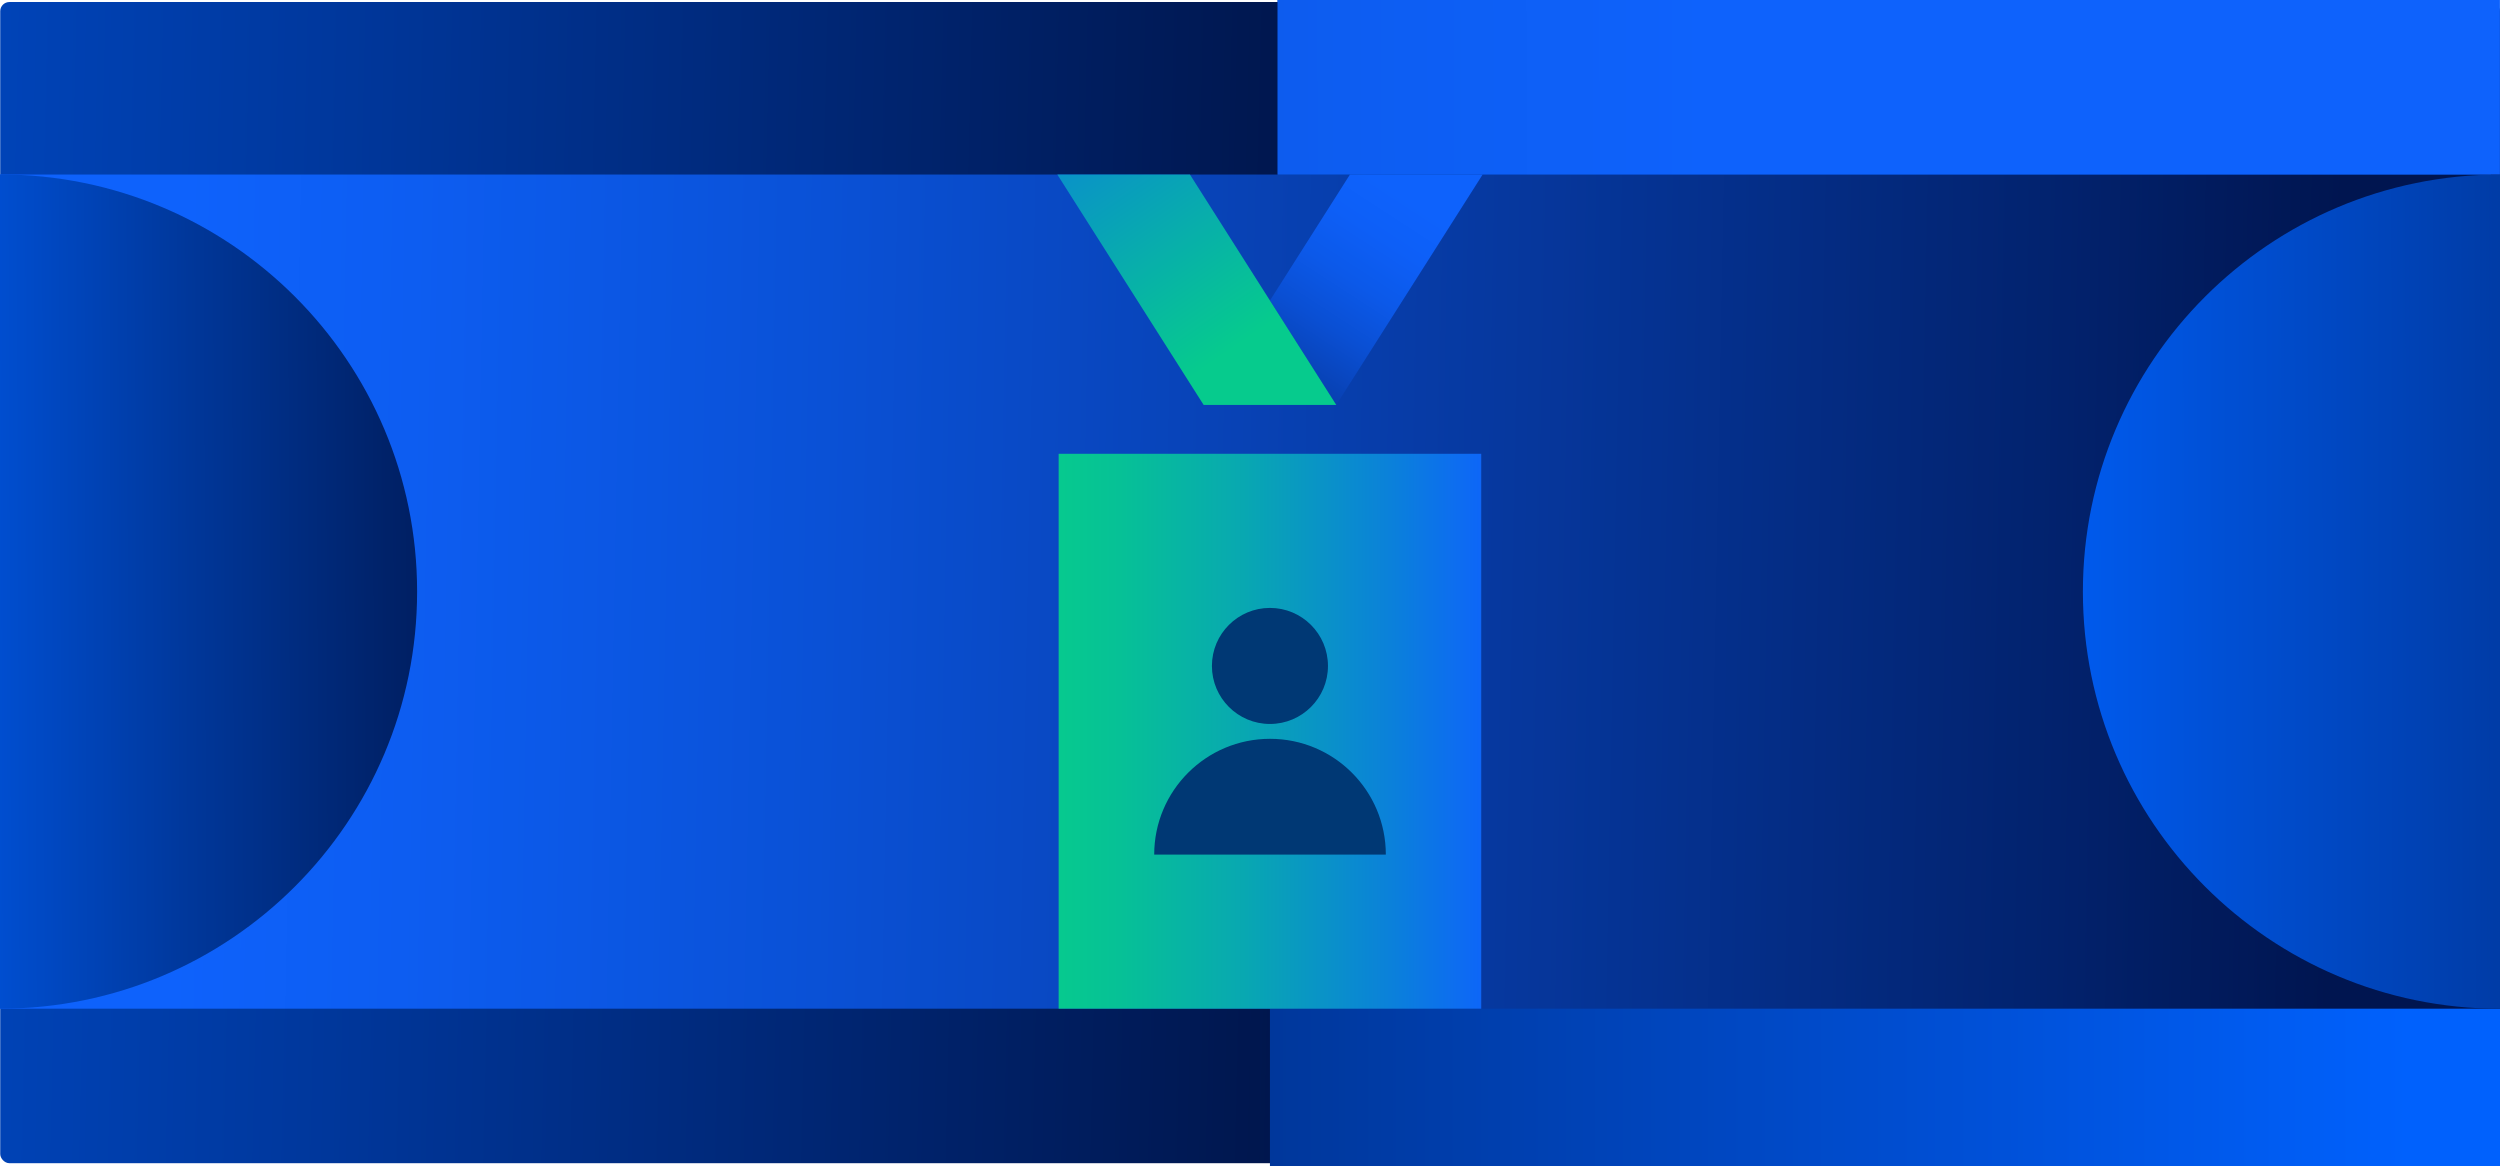
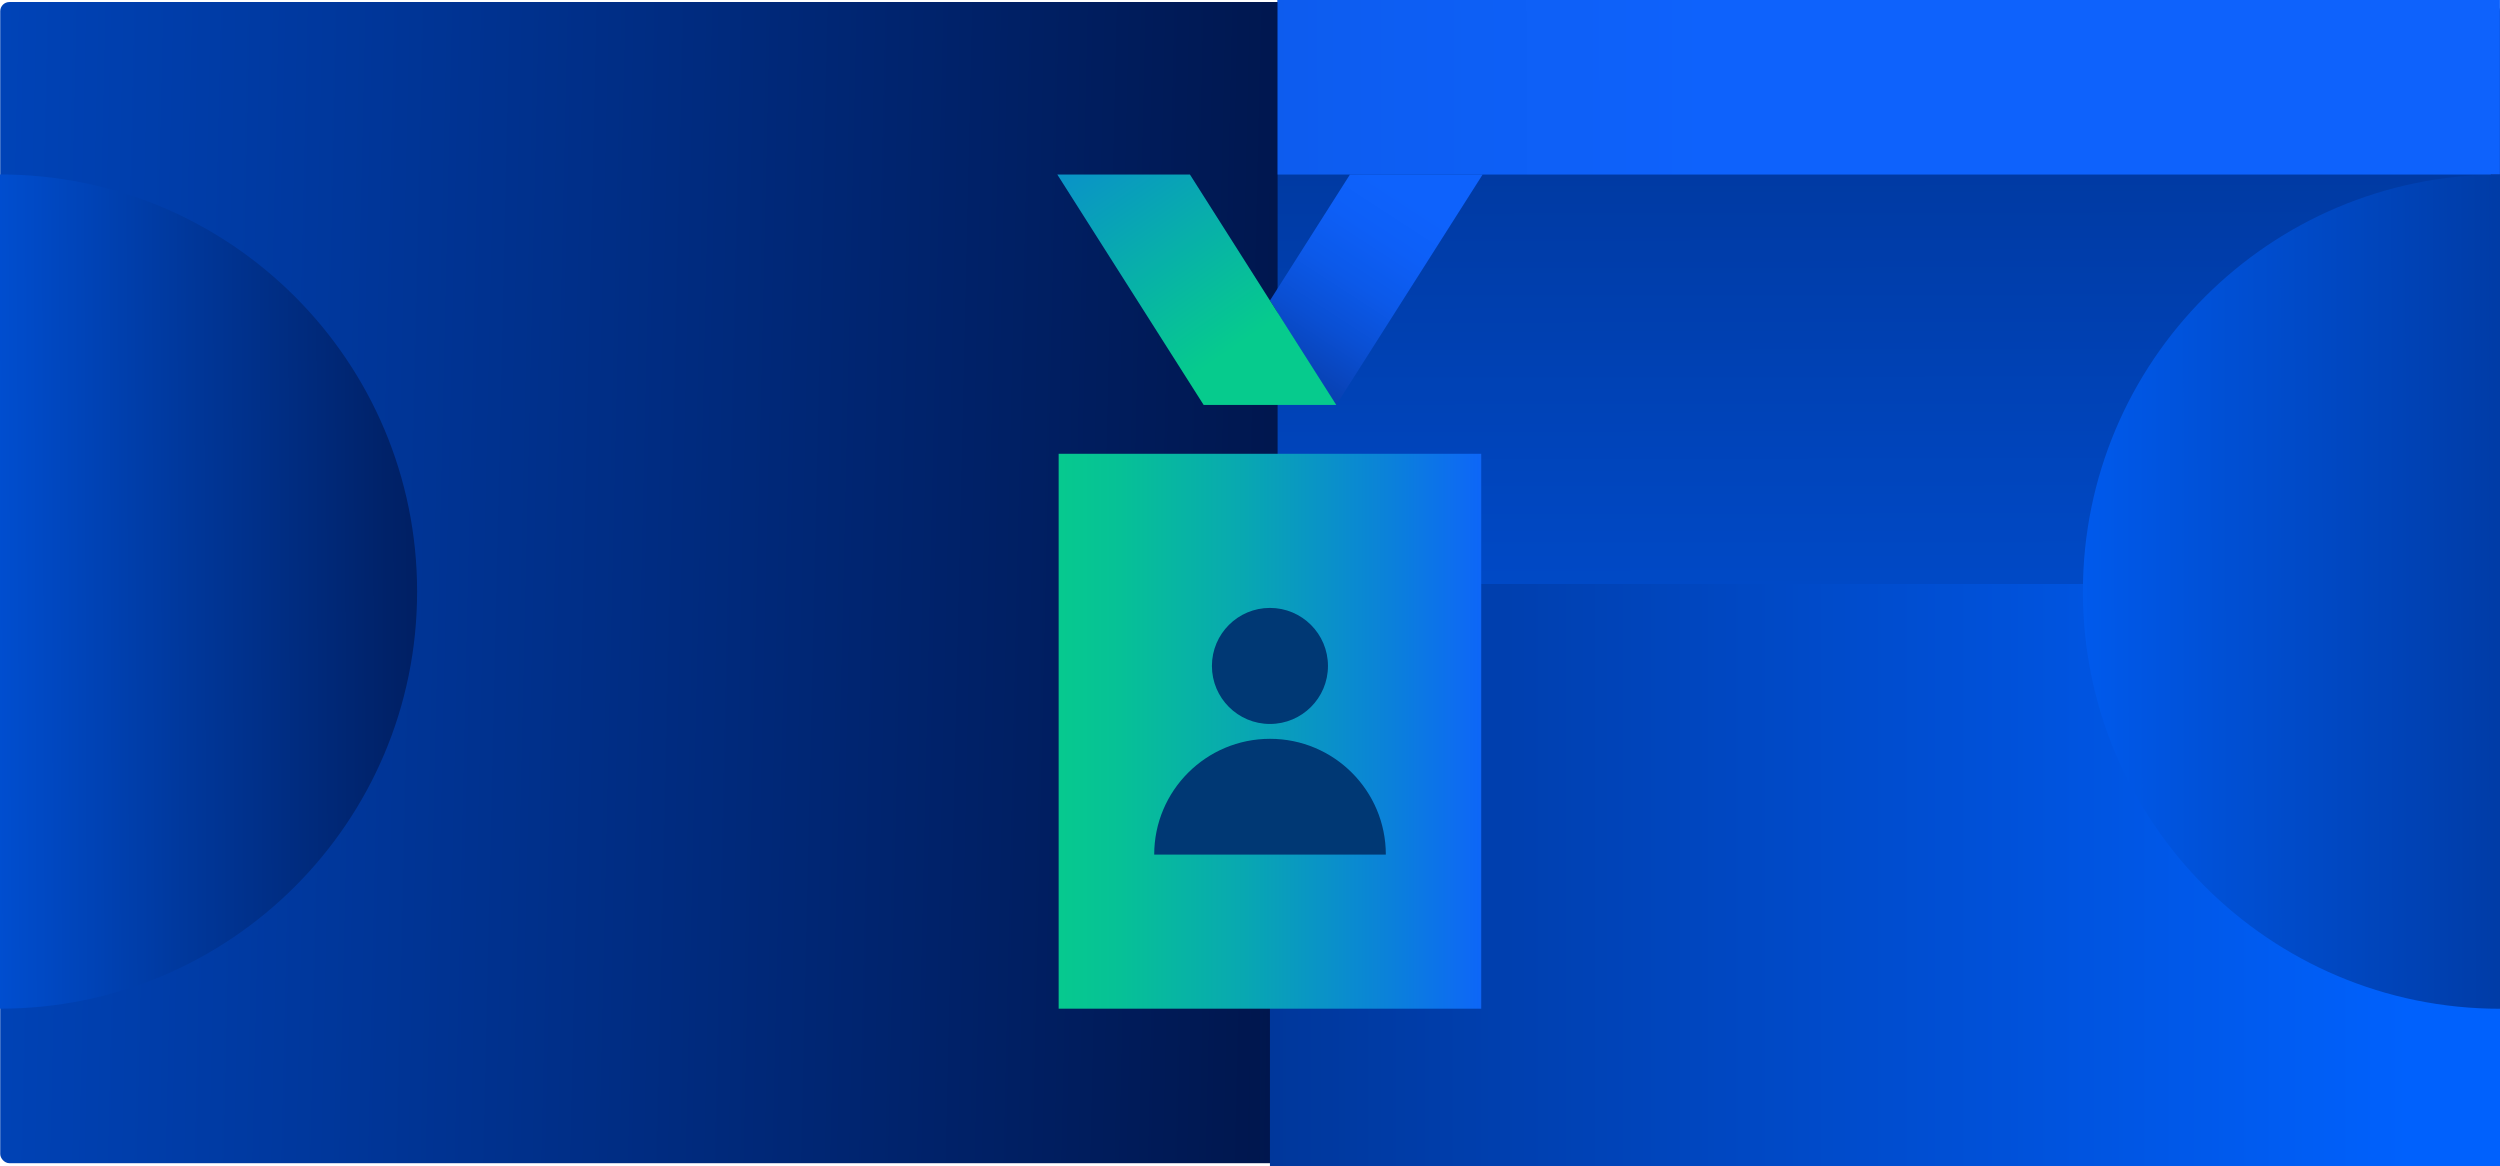
<svg xmlns="http://www.w3.org/2000/svg" xmlns:xlink="http://www.w3.org/1999/xlink" id="Layer_2" data-name="Layer 2" viewBox="0 0 319.7 149.16">
  <defs>
    <style>
      .cls-1 {
        fill: #003874;
      }

      .cls-1, .cls-2, .cls-3, .cls-4, .cls-5, .cls-6, .cls-7, .cls-8, .cls-9, .cls-10, .cls-11 {
        stroke-width: 0px;
      }

      .cls-2 {
        fill: url(#linear-gradient);
      }

      .cls-3 {
        fill: url(#linear-gradient-10);
      }

      .cls-4 {
        fill: url(#linear-gradient-4);
      }

      .cls-5 {
        fill: url(#linear-gradient-2);
      }

      .cls-6 {
        fill: url(#linear-gradient-3);
      }

      .cls-7 {
        fill: url(#linear-gradient-8);
      }

      .cls-8 {
        fill: url(#linear-gradient-9);
      }

      .cls-9 {
        fill: url(#linear-gradient-7);
      }

      .cls-10 {
        fill: url(#linear-gradient-5);
      }

      .cls-11 {
        fill: url(#linear-gradient-6);
      }
    </style>
    <linearGradient id="linear-gradient" x1="-243.49" y1="65.25" x2="206.05" y2="75.56" gradientUnits="userSpaceOnUse">
      <stop offset=".24" stop-color="#0061fd" />
      <stop offset=".32" stop-color="#005aed" />
      <stop offset=".49" stop-color="#0049c5" />
      <stop offset=".72" stop-color="#002d84" />
      <stop offset=".95" stop-color="#001141" />
    </linearGradient>
    <linearGradient id="linear-gradient-2" x1="241.68" y1="536.8" x2="240.46" y2="-238.52" gradientUnits="userSpaceOnUse">
      <stop offset=".43" stop-color="#0061fd" />
      <stop offset=".47" stop-color="#005df5" />
      <stop offset=".54" stop-color="#0055e1" />
      <stop offset=".61" stop-color="#0046bf" />
      <stop offset=".7" stop-color="#003290" />
      <stop offset=".79" stop-color="#001955" />
      <stop offset=".82" stop-color="#001141" />
    </linearGradient>
    <linearGradient id="linear-gradient-3" x1="-14.05" y1="111.92" x2="328.42" y2="111.92" gradientUnits="userSpaceOnUse">
      <stop offset=".05" stop-color="#001141" />
      <stop offset=".18" stop-color="#001954" />
      <stop offset=".43" stop-color="#002f88" />
      <stop offset=".79" stop-color="#0051d9" />
      <stop offset=".94" stop-color="#0061fd" />
    </linearGradient>
    <linearGradient id="linear-gradient-4" x1="-164.91" y1="69.5" x2="421.84" y2="80.62" gradientUnits="userSpaceOnUse">
      <stop offset=".32" stop-color="#0e62fc" />
      <stop offset=".37" stop-color="#0d5df1" />
      <stop offset=".46" stop-color="#0a51d6" />
      <stop offset=".58" stop-color="#073daa" />
      <stop offset=".73" stop-color="#02226d" />
      <stop offset=".79" stop-color="#001550" />
    </linearGradient>
    <linearGradient id="linear-gradient-5" x1="-297.44" y1="76.72" x2="205.45" y2="74.92" gradientUnits="userSpaceOnUse">
      <stop offset=".55" stop-color="#0061fd" />
      <stop offset=".58" stop-color="#0053dc" />
      <stop offset=".64" stop-color="#00379a" />
      <stop offset=".69" stop-color="#002269" />
      <stop offset=".73" stop-color="#00154c" />
      <stop offset=".75" stop-color="#001141" />
    </linearGradient>
    <linearGradient id="linear-gradient-6" x1="372.34" y1="3369.02" x2="54.35" y2="3369.52" gradientTransform="translate(511.39 3444.97) rotate(-180)" gradientUnits="userSpaceOnUse">
      <stop offset=".36" stop-color="#0061fd" />
      <stop offset=".6" stop-color="#003699" />
      <stop offset=".82" stop-color="#001141" />
    </linearGradient>
    <linearGradient id="linear-gradient-7" x1="516.33" y1="10.73" x2="-414.38" y2="12.19" xlink:href="#linear-gradient-4" />
    <linearGradient id="linear-gradient-8" x1="148.11" y1="73.44" x2="184.22" y2="17.88" gradientUnits="userSpaceOnUse">
      <stop offset=".23" stop-color="#001550" />
      <stop offset=".24" stop-color="#001959" />
      <stop offset=".36" stop-color="#042f8a" />
      <stop offset=".47" stop-color="#0841b3" />
      <stop offset=".58" stop-color="#0a4fd3" />
      <stop offset=".68" stop-color="#0c59e9" />
      <stop offset=".78" stop-color="#0d5ff7" />
      <stop offset=".87" stop-color="#0e62fc" />
    </linearGradient>
    <linearGradient id="linear-gradient-9" x1="179.17" y1="75.06" x2="120.57" y2="-10.2" gradientUnits="userSpaceOnUse">
      <stop offset=".36" stop-color="#06cb8d" />
      <stop offset=".64" stop-color="#0996c4" />
      <stop offset=".88" stop-color="#0c70ec" />
      <stop offset="1" stop-color="#0e62fc" />
    </linearGradient>
    <linearGradient id="linear-gradient-10" x1="125.36" y1="93.51" x2="191.2" y2="93.51" gradientUnits="userSpaceOnUse">
      <stop offset=".13" stop-color="#06cb8d" />
      <stop offset=".27" stop-color="#06c196" />
      <stop offset=".51" stop-color="#08a8b1" />
      <stop offset=".81" stop-color="#0b7fdc" />
      <stop offset="1" stop-color="#0e62fc" />
    </linearGradient>
  </defs>
  <g id="Layer_1-2" data-name="Layer 1">
    <g>
      <g>
        <rect class="cls-2" x=".03" y=".26" width="319.67" height="148.49" rx="1.17" ry="1.17" />
        <rect class="cls-5" x="163.38" width="155.15" height="148.75" />
        <rect class="cls-6" x="162.4" y="74.68" width="157.3" height="74.48" />
-         <rect class="cls-4" x=".03" y="22.32" width="319.67" height="106.67" />
        <path class="cls-10" d="M0,128.99c29.46,0,53.34-23.88,53.34-53.34,0-29.46-23.88-53.34-53.34-53.34v106.67Z" />
        <path class="cls-11" d="M319.7,22.32c-29.46,0-53.34,23.88-53.34,53.34s23.88,53.34,53.34,53.34V22.32Z" />
        <rect class="cls-9" x="163.38" width="156.31" height="22.32" />
      </g>
      <polygon class="cls-7" points="172.63 22.32 162.4 38.43 170.88 51.78 189.6 22.32 172.63 22.32" />
      <polygon class="cls-8" points="162.4 38.43 152.17 22.32 135.21 22.32 153.92 51.78 170.88 51.78 162.4 38.43" />
      <rect class="cls-3" x="135.38" y="58.03" width="54.04" height="70.96" />
      <g>
        <circle class="cls-1" cx="162.4" cy="85.16" r="7.42" />
        <path class="cls-1" d="M177.22,109.29c0-8.18-6.63-14.81-14.81-14.81s-14.81,6.63-14.81,14.81h29.63Z" />
      </g>
    </g>
  </g>
</svg>